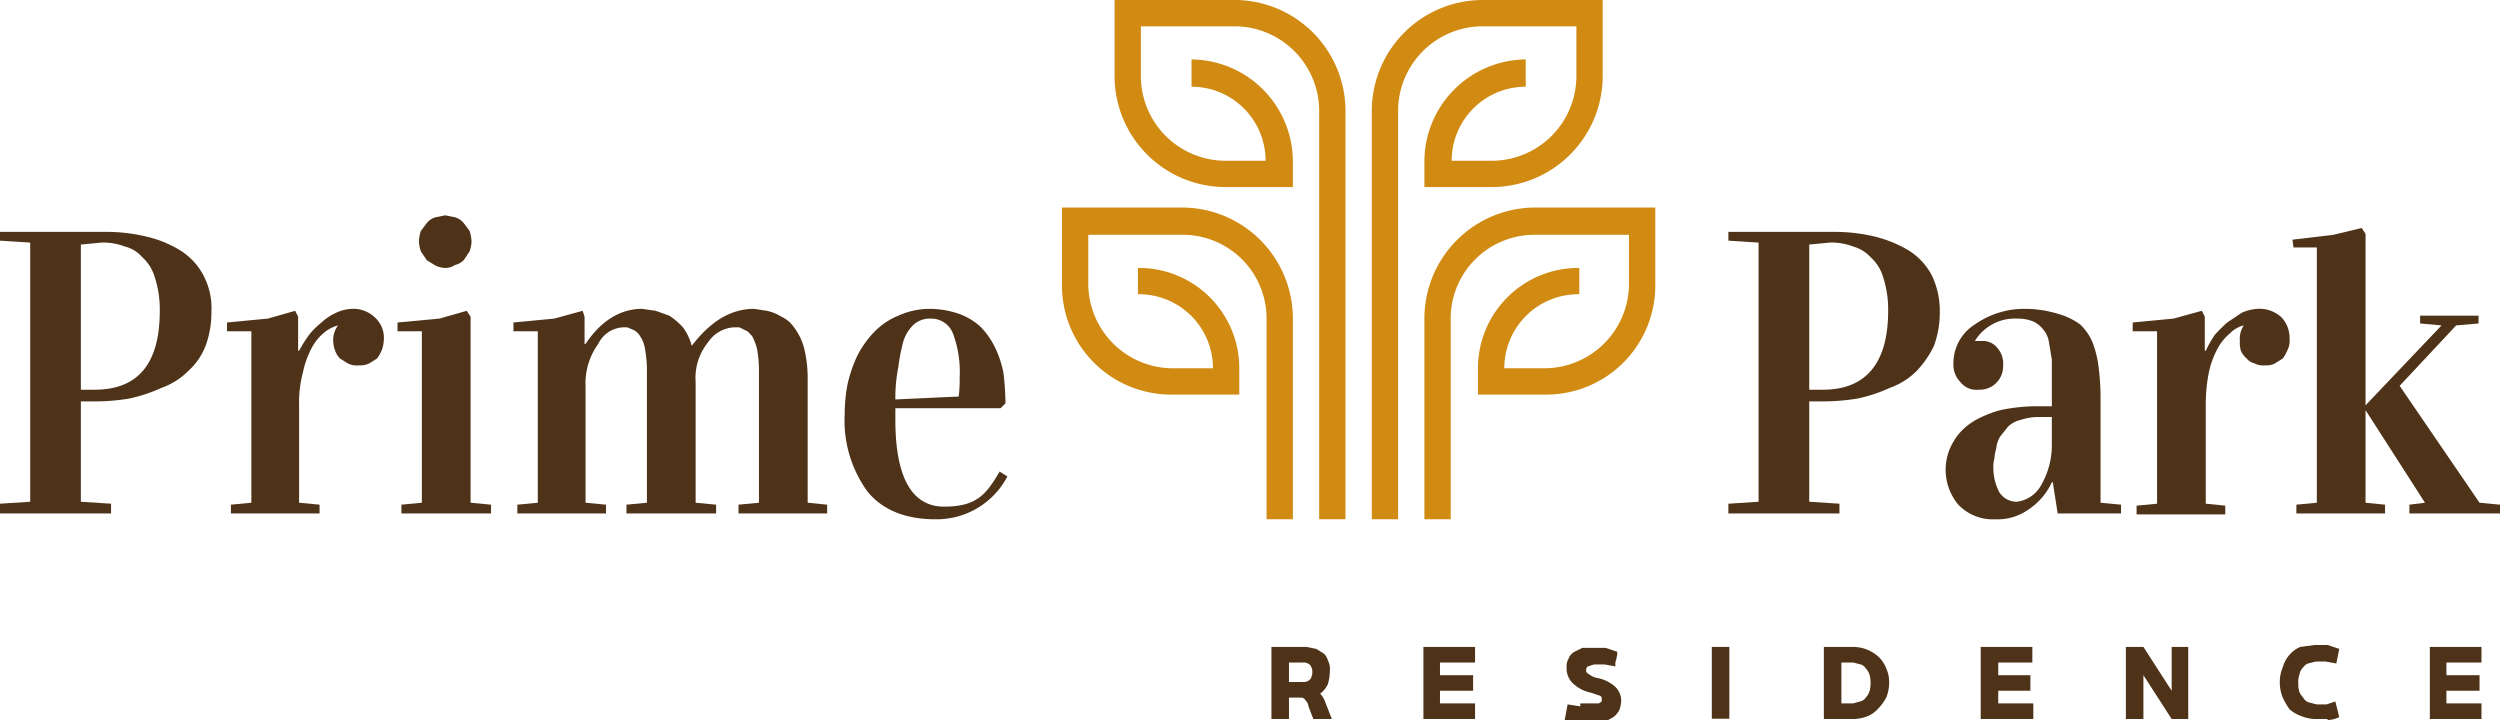
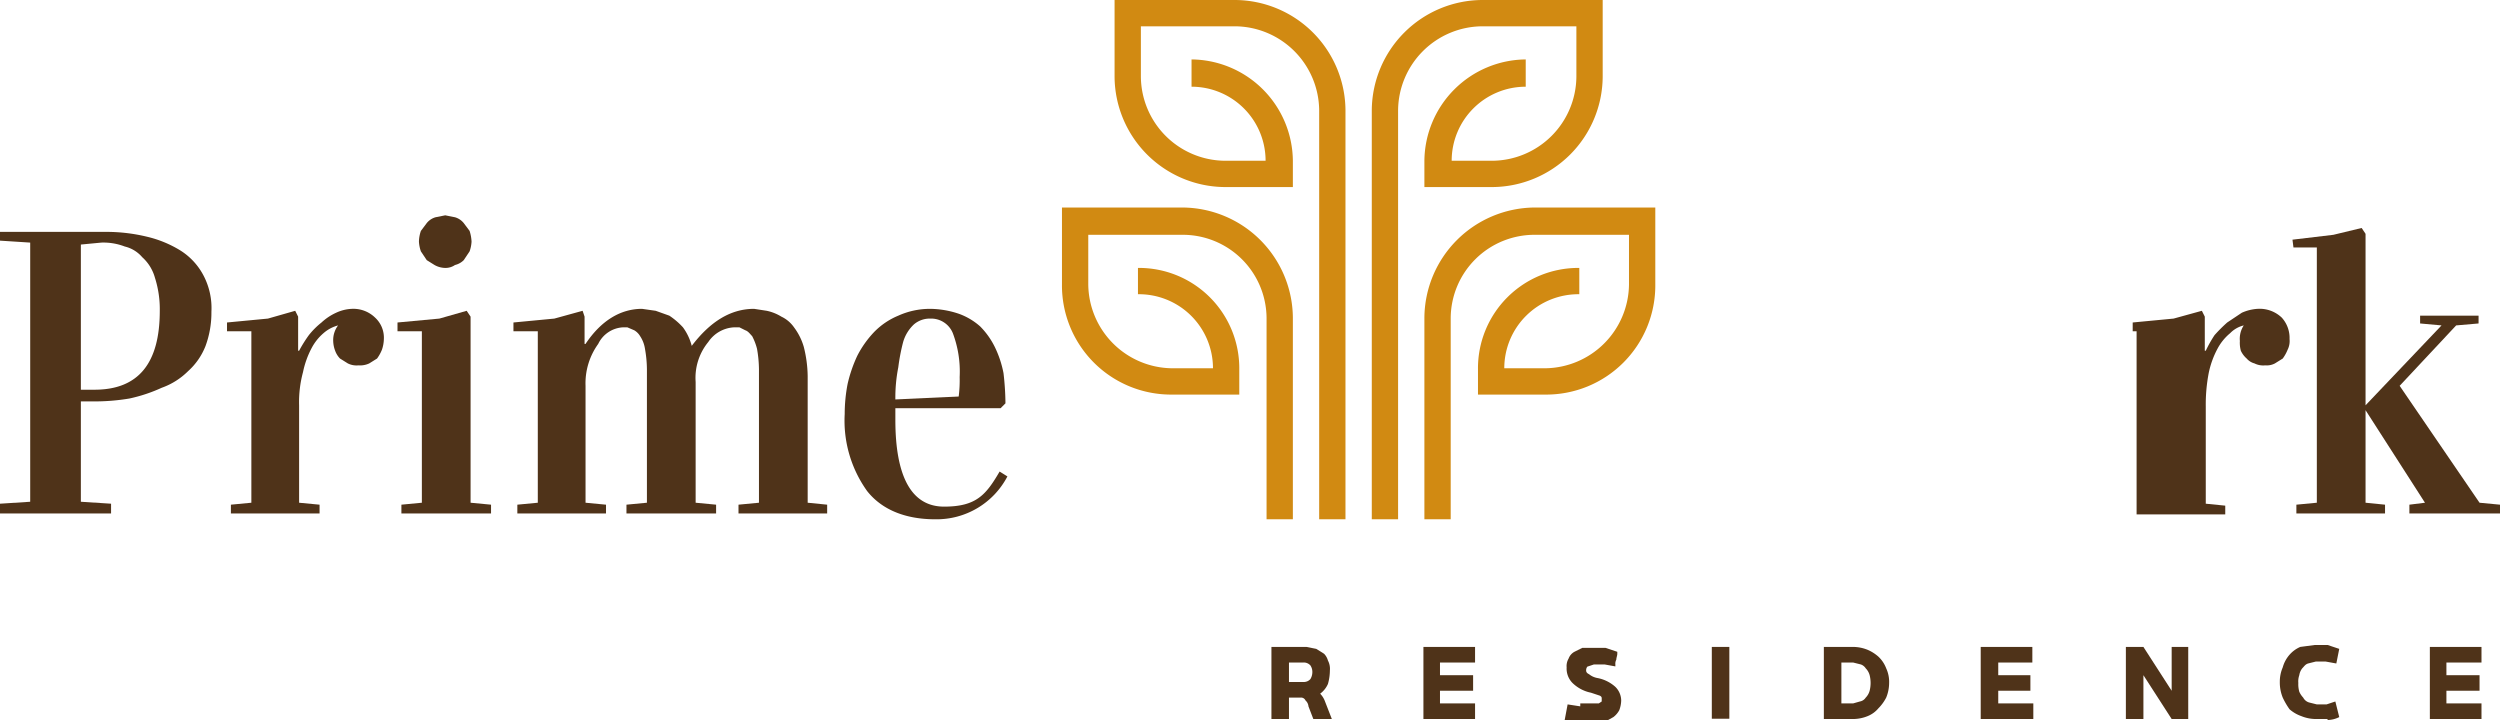
<svg xmlns="http://www.w3.org/2000/svg" id="a919297e-f6bf-4e80-8ea2-fcffde25072a" data-name="Camada 1" viewBox="0 0 256.6 73.9">
  <defs>
    <style> .fb2c0e3d-6ec8-4dbc-a0a6-1ed2f80be896 { fill: #4f3319; } .e3c7bc09-238a-4da3-b50c-0786c301a3ba { fill: #d18a12; } </style>
  </defs>
  <title>Prancheta 3</title>
  <g>
    <path class="fb2c0e3d-6ec8-4dbc-a0a6-1ed2f80be896" d="M130.5,66.4h3.6l1,.2.8.5a1.6,1.6,0,0,1,.4.7,1.8,1.8,0,0,1,.2,1,5.2,5.2,0,0,1-.2,1.4,2.5,2.5,0,0,1-.8,1,2.2,2.2,0,0,1,.5.8l.7,1.8h-1.9l-.5-1.3a.9.9,0,0,0-.3-.6.5.5,0,0,0-.5-.3h-1.2v2.2h-1.8Zm1.8,3.6h1.5a.9.9,0,0,0,.7-.3,1.4,1.4,0,0,0,.2-.7,1.2,1.2,0,0,0-.2-.7.9.9,0,0,0-.7-.3h-1.5Z" />
    <polygon class="fb2c0e3d-6ec8-4dbc-a0a6-1ed2f80be896" points="151.4 66.4 151.4 68 147.8 68 147.8 69.3 151.2 69.3 151.2 70.9 147.8 70.9 147.8 72.2 151.4 72.2 151.4 73.8 146.1 73.8 146.1 66.4 151.4 66.4" />
    <path class="fb2c0e3d-6ec8-4dbc-a0a6-1ed2f80be896" d="M162.2,72.2h1.9l.3-.2v-.3c0-.1,0-.2-.2-.3l-.9-.3a3.8,3.8,0,0,1-1.9-1,2.1,2.1,0,0,1-.6-1.6,1.5,1.5,0,0,1,.2-.9,1.3,1.3,0,0,1,.6-.7l.8-.4h2.4l1.2.4v.2c0,.2-.1.4-.1.6a.9.9,0,0,0-.1.5v.2l-1.1-.2h-1.1l-.6.2c-.1,0-.2.2-.2.4s.1.3.3.4a1.9,1.9,0,0,0,.9.4,3.8,3.8,0,0,1,1.8.9,2,2,0,0,1,.6,1.4,3,3,0,0,1-.2,1,2.2,2.2,0,0,1-.6.7l-.9.5H162l-1.4-.2.3-1.6,1.3.2" />
    <rect class="fb2c0e3d-6ec8-4dbc-a0a6-1ed2f80be896" x="175.7" y="66.4" width="1.8" height="7.37" />
    <path class="fb2c0e3d-6ec8-4dbc-a0a6-1ed2f80be896" d="M190.2,66.4a4,4,0,0,1,1.5.3,4.1,4.1,0,0,1,1.1.7,3.2,3.2,0,0,1,.8,1.2,3.3,3.3,0,0,1,.3,1.5,4,4,0,0,1-.3,1.5,4.4,4.4,0,0,1-.8,1.1,2.8,2.8,0,0,1-1.1.8,4,4,0,0,1-1.5.3h-3V66.4ZM189,72.2h1.2l.7-.2a.9.9,0,0,0,.6-.4,1.6,1.6,0,0,0,.4-.7,3.3,3.3,0,0,0,0-1.6,1.6,1.6,0,0,0-.4-.7,1,1,0,0,0-.5-.4l-.8-.2H189Z" />
    <polygon class="fb2c0e3d-6ec8-4dbc-a0a6-1ed2f80be896" points="208.6 66.4 208.6 68 205.1 68 205.1 69.3 208.4 69.3 208.4 70.9 205.1 70.9 205.1 72.2 208.7 72.2 208.7 73.8 203.3 73.8 203.3 66.4 208.6 66.4" />
    <polygon class="fb2c0e3d-6ec8-4dbc-a0a6-1ed2f80be896" points="220 66.4 222.9 70.9 222.9 66.4 224.6 66.4 224.6 73.8 222.9 73.8 220 69.3 220 73.8 218.2 73.8 218.2 66.4 220 66.4" />
    <path class="fb2c0e3d-6ec8-4dbc-a0a6-1ed2f80be896" d="M238.9,73.8h-1.2a4,4,0,0,1-1.5-.3,3.7,3.7,0,0,1-1.2-.7,7.5,7.5,0,0,1-.7-1.2,4.1,4.1,0,0,1-.3-1.6,3.7,3.7,0,0,1,.3-1.5,3.3,3.3,0,0,1,.7-1.3,3.1,3.1,0,0,1,1.1-.8l1.5-.2h1.3l1.2.4-.3,1.5-1.1-.2h-1l-.8.2c-.3.1-.4.3-.6.5a1.5,1.5,0,0,0-.3.7,1.9,1.9,0,0,0-.1.8,2.8,2.8,0,0,0,.1.9,2.1,2.1,0,0,0,.4.6,1,1,0,0,0,.6.5l.8.2h1l.9-.3.4,1.6a2.7,2.7,0,0,1-1.2.3" />
    <polygon class="fb2c0e3d-6ec8-4dbc-a0a6-1ed2f80be896" points="254.7 66.4 254.7 68 251.1 68 251.1 69.3 254.5 69.3 254.5 70.9 251.1 70.9 251.1 72.2 254.7 72.2 254.7 73.8 249.4 73.8 249.4 66.4 254.7 66.4" />
    <path class="fb2c0e3d-6ec8-4dbc-a0a6-1ed2f80be896" d="M0,52.7v-1l3.1-.2V24.9L0,24.7v-.9H11a17.7,17.7,0,0,1,4.1.5,11.6,11.6,0,0,1,3.4,1.4,6.7,6.7,0,0,1,2.4,2.6,7.2,7.2,0,0,1,.8,3.7,9.9,9.9,0,0,1-.6,3.5,6.8,6.8,0,0,1-1.8,2.6,7.3,7.3,0,0,1-2.7,1.7,16,16,0,0,1-3.3,1.1,21.3,21.3,0,0,1-3.7.3H8.3V51.5l3.1.2v1ZM8.3,40H9.7c4.5,0,6.7-2.7,6.7-8.1a10.6,10.6,0,0,0-.5-3.4,4.4,4.4,0,0,0-1.3-2.1,3.4,3.4,0,0,0-1.8-1.1,6.1,6.1,0,0,0-2.4-.4l-2.1.2Z" />
    <path class="fb2c0e3d-6ec8-4dbc-a0a6-1ed2f80be896" d="M23.3,34v-.9l4.2-.4,2.8-.8.3.6V36h.1a14,14,0,0,1,1-1.6A8,8,0,0,1,33,33.1a5.6,5.6,0,0,1,1.5-1,4.2,4.2,0,0,1,1.6-.4,3.2,3.2,0,0,1,2.4.9,2.8,2.8,0,0,1,.9,2.2,3.6,3.6,0,0,1-.2,1.1,4.1,4.1,0,0,1-.5.9l-.8.5a2.2,2.2,0,0,1-1.1.2,2,2,0,0,1-1.1-.2l-.8-.5a2.2,2.2,0,0,1-.5-.8,3,3,0,0,1-.2-1,2.5,2.5,0,0,1,.5-1.6h0a3.7,3.7,0,0,0-1.5.8A5.2,5.2,0,0,0,32,35.7a9.2,9.2,0,0,0-.9,2.5,11.8,11.8,0,0,0-.4,3.4v10l2.1.2v.9H23.7v-.9l2.1-.2V34Z" />
    <path class="fb2c0e3d-6ec8-4dbc-a0a6-1ed2f80be896" d="M40.8,34v-.9l4.3-.4,2.8-.8.4.6V51.6l2.1.2v.9H41.2v-.9l2.1-.2V34ZM43,24.8a3.6,3.6,0,0,1,.2-1.1l.6-.8a1.8,1.8,0,0,1,.9-.6l1-.2,1,.2a1.8,1.8,0,0,1,.9.6l.6.8a4.3,4.3,0,0,1,.2,1.1,3.6,3.6,0,0,1-.2,1l-.6.9a1.9,1.9,0,0,1-.9.5,1.7,1.7,0,0,1-1,.3,2.3,2.3,0,0,1-1.1-.3l-.8-.5-.6-.9a3.6,3.6,0,0,1-.2-1" />
    <path class="fb2c0e3d-6ec8-4dbc-a0a6-1ed2f80be896" d="M52.7,34v-.9l4.2-.4,2.9-.8.2.6v2.8h.1c1.6-2.4,3.6-3.6,5.8-3.6l1.4.2,1.4.5a7.5,7.5,0,0,1,1.4,1.2,5.6,5.6,0,0,1,.9,1.9h0c1.9-2.5,4-3.8,6.4-3.8l1.3.2a4.7,4.7,0,0,1,1.5.6,3.3,3.3,0,0,1,1.3,1.1,6.2,6.2,0,0,1,1,2,12.8,12.8,0,0,1,.4,3v13l2,.2v.9H75.8v-.9l2.1-.2V37.9a12.5,12.5,0,0,0-.2-2.1,5.9,5.9,0,0,0-.5-1.3c-.2-.2-.4-.5-.7-.6l-.6-.3h-.6a3.4,3.4,0,0,0-2.6,1.5,5.8,5.8,0,0,0-1.3,4.1V51.6l2.1.2v.9H64.3v-.9l2.1-.2V37.9a12.5,12.5,0,0,0-.2-2.1,3.2,3.2,0,0,0-.5-1.3,1.7,1.7,0,0,0-.6-.6l-.7-.3h-.5a3,3,0,0,0-2.5,1.7,6.9,6.9,0,0,0-1.3,4.3v12l2.1.2v.9H53.1v-.9l2.1-.2V34Z" />
    <path class="fb2c0e3d-6ec8-4dbc-a0a6-1ed2f80be896" d="M86.7,42.5a16.3,16.3,0,0,1,.3-3.1,14.2,14.2,0,0,1,1-2.9,10.4,10.4,0,0,1,1.7-2.4,7.4,7.4,0,0,1,2.5-1.7,7.9,7.9,0,0,1,3.2-.7,9.4,9.4,0,0,1,3,.5,6.7,6.7,0,0,1,2.2,1.3,8,8,0,0,1,1.5,2.1,10.7,10.7,0,0,1,.9,2.7,28.5,28.5,0,0,1,.2,3.1l-.5.5H91.9v1.2c0,5.9,1.7,8.9,5,8.9s4.3-1.2,5.7-3.6l.8.5A8.2,8.2,0,0,1,96,53.3c-3.1,0-5.5-1-7-2.9a12.4,12.4,0,0,1-2.3-7.9M91.9,41l6.5-.3a13.4,13.4,0,0,0,.1-2,11.2,11.2,0,0,0-.7-4.5,2.4,2.4,0,0,0-2.3-1.5,2.5,2.5,0,0,0-1.7.6,4,4,0,0,0-1.1,1.8,20,20,0,0,0-.5,2.6,16.1,16.1,0,0,0-.3,3.3" />
-     <path class="fb2c0e3d-6ec8-4dbc-a0a6-1ed2f80be896" d="M177.4,52.7v-1l3.1-.2V24.9l-3.1-.2v-.9h11a17.7,17.7,0,0,1,4.1.5,12.8,12.8,0,0,1,3.4,1.4,6.7,6.7,0,0,1,2.4,2.6,8.4,8.4,0,0,1,.8,3.7,9.9,9.9,0,0,1-.6,3.5,10,10,0,0,1-1.8,2.6,7.3,7.3,0,0,1-2.7,1.7,16,16,0,0,1-3.3,1.1,22.2,22.2,0,0,1-3.7.3h-1.3V51.5l3.1.2v1ZM185.7,40h1.4c4.4,0,6.7-2.7,6.7-8.1a10.6,10.6,0,0,0-.5-3.4,4.4,4.4,0,0,0-1.3-2.1,3.8,3.8,0,0,0-1.8-1.1,6.1,6.1,0,0,0-2.4-.4l-2.1.2Z" />
-     <path class="fb2c0e3d-6ec8-4dbc-a0a6-1ed2f80be896" d="M199.7,48.3a5.8,5.8,0,0,1,.3-1.9,6.4,6.4,0,0,1,1-1.8,6.5,6.5,0,0,1,1.8-1.5,11.8,11.8,0,0,1,2.5-1,18.6,18.6,0,0,1,3.4-.4h1.9V36.9l-.3-1.8a2.6,2.6,0,0,0-.6-1.3,2.7,2.7,0,0,0-1-.8,4.3,4.3,0,0,0-1.7-.3,4.8,4.8,0,0,0-4.3,2.3h.7a1.9,1.9,0,0,1,1.6.7,2.4,2.4,0,0,1,.6,1.8,2.4,2.4,0,0,1-2.5,2.5,2.1,2.1,0,0,1-1.9-.8,2.5,2.5,0,0,1-.7-1.9,4.7,4.7,0,0,1,2.2-4,8.8,8.8,0,0,1,5-1.6,11.8,11.8,0,0,1,3.5.5,7,7,0,0,1,2.3,1.1,5.3,5.3,0,0,1,1.3,1.9,10.2,10.2,0,0,1,.6,2.5,23.6,23.6,0,0,1,.2,3V51.6l2.1.2v.9h-6.5l-.5-3.2h-.1a6.7,6.7,0,0,1-2.4,2.8,5.5,5.5,0,0,1-3.4,1,4.9,4.9,0,0,1-3.8-1.5,5.6,5.6,0,0,1-1.3-3.5m4.9-.4a5.3,5.3,0,0,0,.6,2.6,2.1,2.1,0,0,0,1.8,1,3.3,3.3,0,0,0,2.5-1.7,8.2,8.2,0,0,0,1.1-4.2V42.8h-1.3a5.8,5.8,0,0,0-1.9.3,2.7,2.7,0,0,0-1.3.7l-.8,1a2.8,2.8,0,0,0-.4,1.2,5.2,5.2,0,0,0-.2,1.1,2.8,2.8,0,0,0-.1.9" />
-     <path class="fb2c0e3d-6ec8-4dbc-a0a6-1ed2f80be896" d="M218.9,34v-.9l4.2-.4,2.9-.8.3.6V36h.1a12.9,12.9,0,0,1,.9-1.6,15.9,15.9,0,0,1,1.3-1.3l1.5-1a4.7,4.7,0,0,1,1.6-.4,3.3,3.3,0,0,1,2.5.9,3.1,3.1,0,0,1,.8,2.2,2,2,0,0,1-.2,1.1,4.1,4.1,0,0,1-.5.9l-.8.5a1.8,1.8,0,0,1-1,.2,2,2,0,0,1-1.1-.2,1.6,1.6,0,0,1-.8-.5,2.4,2.4,0,0,1-.6-.8,3.1,3.1,0,0,1-.1-1,2.5,2.5,0,0,1,.4-1.6h0a2.9,2.9,0,0,0-1.4.8,5.3,5.3,0,0,0-1.3,1.6,9.2,9.2,0,0,0-.9,2.5,17.2,17.2,0,0,0-.3,3.4v10l2,.2v.9h-9.1v-.9l2.1-.2V34Z" />
+     <path class="fb2c0e3d-6ec8-4dbc-a0a6-1ed2f80be896" d="M218.9,34v-.9l4.2-.4,2.9-.8.3.6V36h.1a12.9,12.9,0,0,1,.9-1.6,15.9,15.9,0,0,1,1.3-1.3l1.5-1a4.7,4.7,0,0,1,1.6-.4,3.3,3.3,0,0,1,2.5.9,3.1,3.1,0,0,1,.8,2.2,2,2,0,0,1-.2,1.1,4.1,4.1,0,0,1-.5.9l-.8.5a1.8,1.8,0,0,1-1,.2,2,2,0,0,1-1.1-.2,1.6,1.6,0,0,1-.8-.5,2.4,2.4,0,0,1-.6-.8,3.1,3.1,0,0,1-.1-1,2.5,2.5,0,0,1,.4-1.6h0a2.9,2.9,0,0,0-1.4.8,5.3,5.3,0,0,0-1.3,1.6,9.2,9.2,0,0,0-.9,2.5,17.2,17.2,0,0,0-.3,3.4v10l2,.2v.9h-9.1v-.9V34Z" />
    <path class="fb2c0e3d-6ec8-4dbc-a0a6-1ed2f80be896" d="M235.3,24.6l4.2-.5,2.9-.7.4.6V51.6l2,.2v.9h-9.1v-.9l2.1-.2V25.4h-2.4Zm7.5,17.5v-.5l7.8-8.2-2.2-.2v-.8h6v.8l-2.3.2-5.8,6.2,8.2,12,2.1.2v.9h-9.3v-.9l1.6-.2Z" />
    <path class="e3c7bc09-238a-4da3-b50c-0786c301a3ba" d="M126.8,0H114.4V7.9a11.4,11.4,0,0,0,11.3,11.3h7V16.5A10.5,10.5,0,0,0,122.3,6.1V8.9a7.6,7.6,0,0,1,7.6,7.6h-4.2a8.7,8.7,0,0,1-8.6-8.6V2.7h9.7a8.7,8.7,0,0,1,8.6,8.6v42h2.7v-42A11.4,11.4,0,0,0,126.8,0m-5.4,21.3H109v7.9a11.2,11.2,0,0,0,11.3,11.3h6.9V37.9a10.3,10.3,0,0,0-10.4-10.4v2.7a7.6,7.6,0,0,1,7.7,7.6h-4.2a8.7,8.7,0,0,1-8.6-8.6V24.1h9.7a8.6,8.6,0,0,1,8.6,8.5V53.3h2.7V32.6a11.4,11.4,0,0,0-11.3-11.3m36.1,0a11.4,11.4,0,0,0-11.3,11.3V53.3h2.7V32.6a8.6,8.6,0,0,1,8.6-8.5h9.7v5.1a8.7,8.7,0,0,1-8.6,8.6h-4.2a7.6,7.6,0,0,1,7.7-7.6V27.5a10.3,10.3,0,0,0-10.4,10.4v2.6h6.9a11.2,11.2,0,0,0,11.3-11.3V21.3Zm4.3-18.6V7.9a8.7,8.7,0,0,1-8.6,8.6H149a7.6,7.6,0,0,1,7.6-7.6V6.1a10.5,10.5,0,0,0-10.4,10.4v2.7h7A11.4,11.4,0,0,0,164.5,7.9V0H152.1a11.4,11.4,0,0,0-11.3,11.3v42h2.7v-42a8.7,8.7,0,0,1,8.6-8.6Z" />
  </g>
</svg>